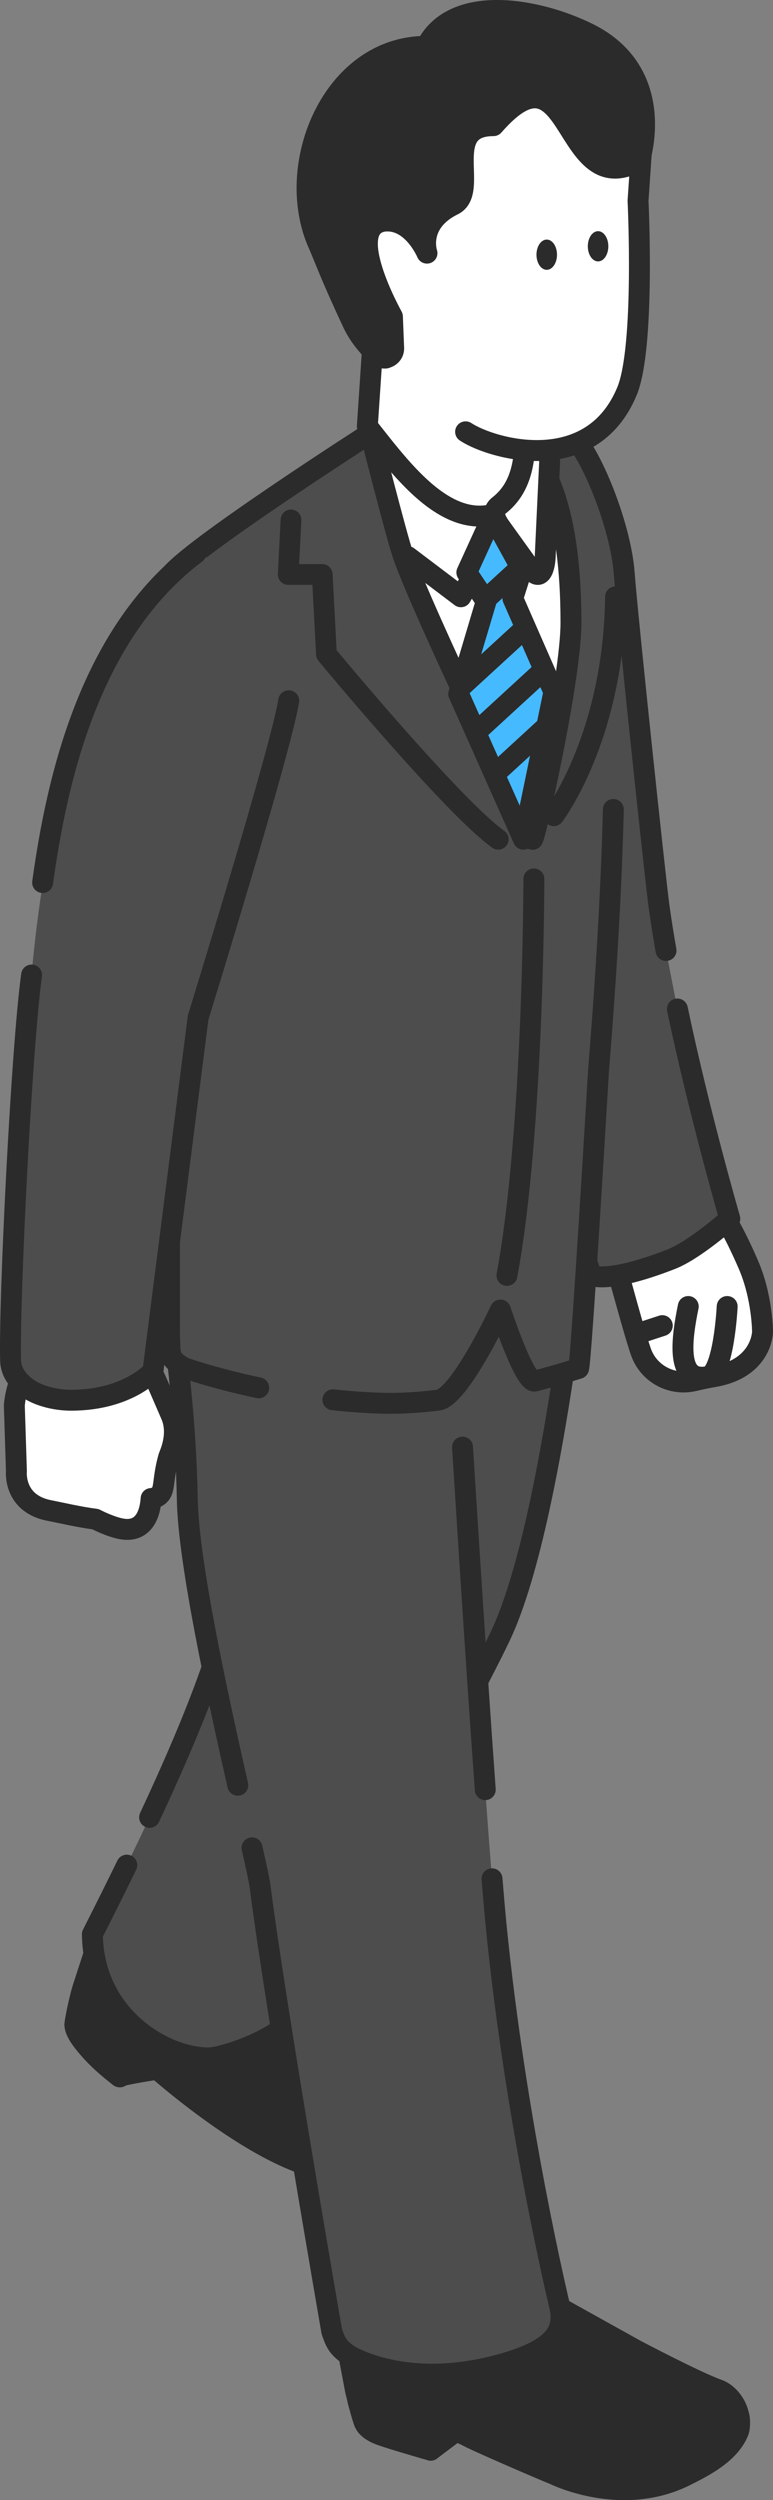
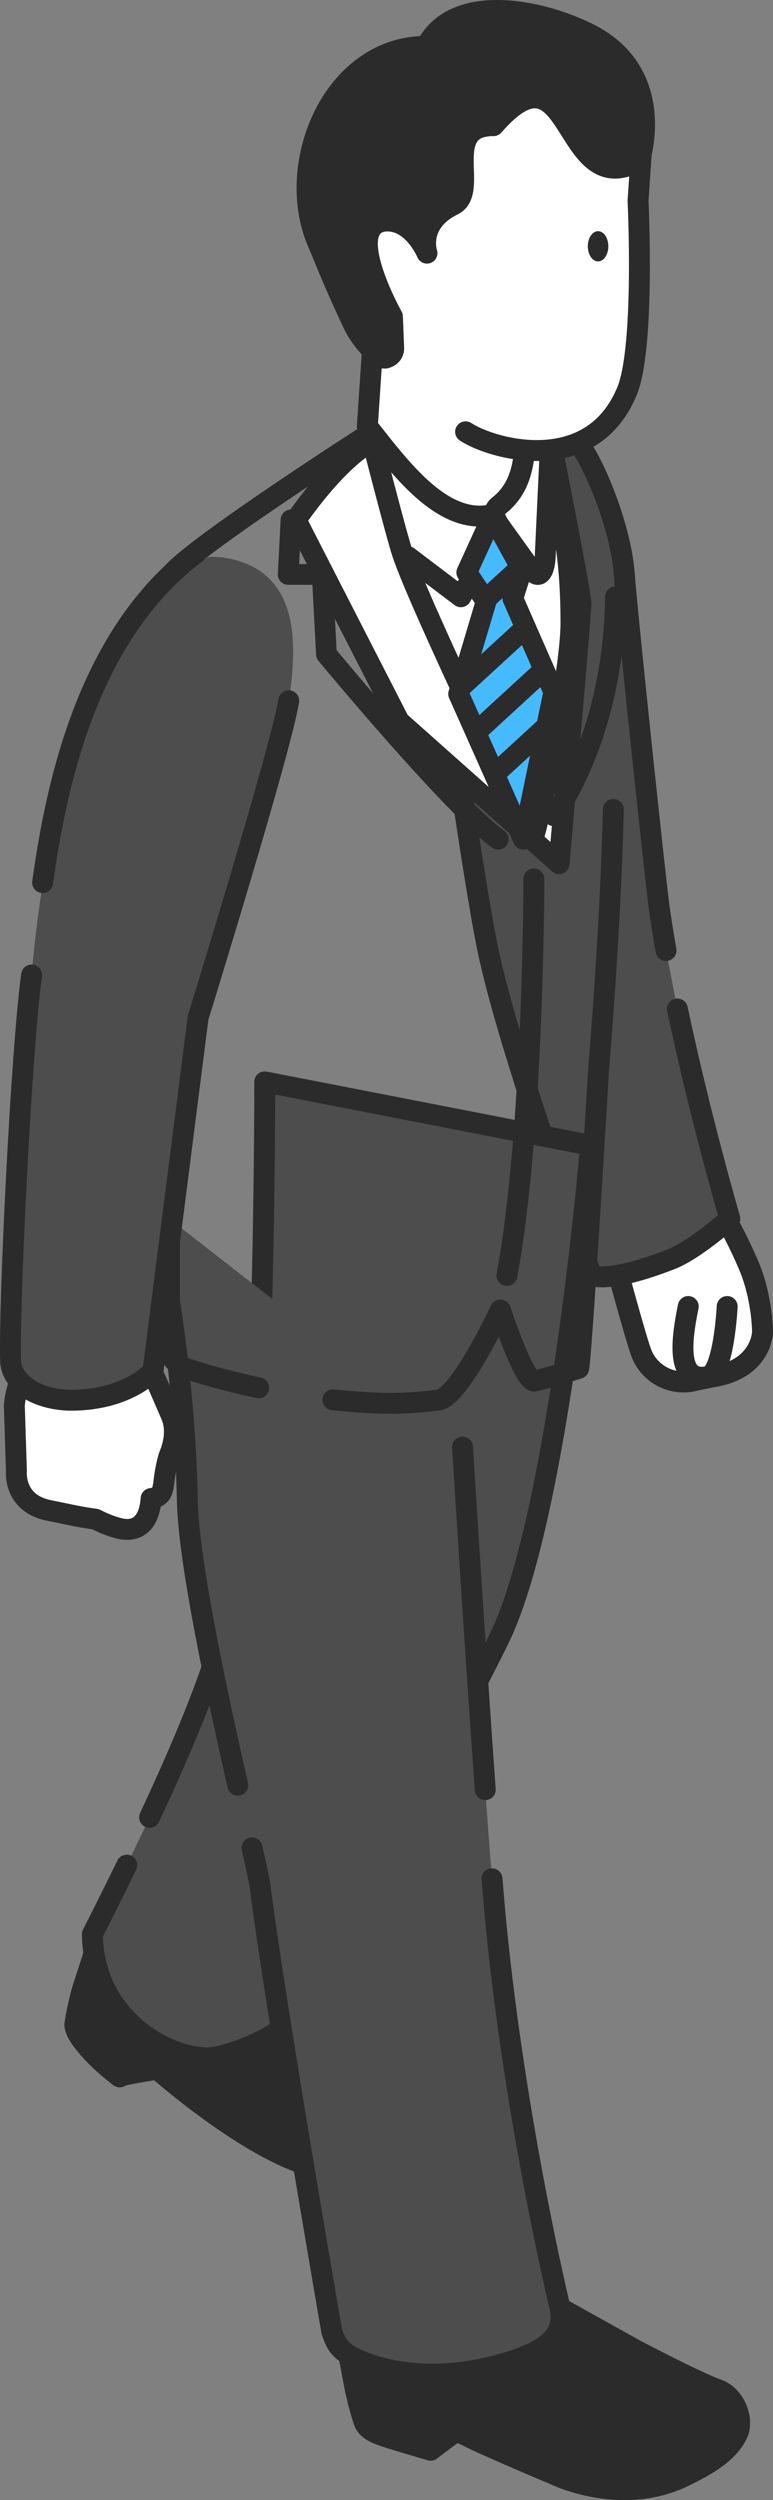
<svg xmlns="http://www.w3.org/2000/svg" id="_レイヤー_2" data-name="レイヤー 2" viewBox="0 0 123.338 398.898">
  <rect x="0" y="0" width="123.338" height="398.898" fill="#808080" stroke="none" />
  <defs>
    <clipPath id="clippath">
      <polygon points="73.173 110.715 77.566 95.952 74.474 91.336 78.579 82.344 83.281 90.894 81.826 95.484 88.361 110.393 83.504 133.908 73.173 110.715" style="fill: none;" />
    </clipPath>
  </defs>
  <g id="design">
    <g>
      <g>
        <g>
          <g>
            <g>
              <path d="M99.918,191.833l11.176-3.448s3.542,2.32,8.325,13.41c2.243,5.21,2.249,10.692,2.249,10.692,0,0-.024,5.81-7.713,7.152-1.092.188-2.197.423-3.229.665-3.593.844-7.241-1.147-8.447-4.577-.009-.027-.019-.054-.029-.081-.967-2.716-3.798-13.204-3.798-13.204-2.051-4.074-.452-9.312,1.464-10.61Z" style="fill: #fff; stroke: #2b2b2b; stroke-linecap: round; stroke-linejoin: round; stroke-width: 3.338px;" />
              <path d="M108.083,160.984c3.584,17.025,8.363,33.459,8.363,33.459,0,0-5.534,4.969-9.36,6.469-10.158,3.958-12.689,2.583-12.689,2.583,0,0-13.143-35.205-16.648-52.437-2.497-12.267-7.295-47.386-7.295-47.386,0,0-6.652-30.689,5.951-36.639,4.074-1.929,9.549-1.768,14.459,2.057,3.199,2.491,8.149,14.651,8.725,22.287.601,7.864,4.998,49.073,5.53,52.971.318,2.347.708,4.799,1.149,7.304" style="fill: #4d4d4d; stroke: #2b2b2b; stroke-linecap: round; stroke-linejoin: round; stroke-width: 3.338px;" />
              <path d="M61.568,385.287c1.615.463,6.322,2.009,6.467,2.057l-.678-3.59,8.796,1.567-2.502,1.888c1.174.4,10.835,4.242,14.314,5.572,0,0,9.691,5.183,20.622.086,3.115-1.446,7.873-3.948,9.303-7.329.068-.159.286,1.579-.104,2.497-1.427,3.392-5.297,5.4-8.364,6.939-10.309,5.185-21.018-.199-21.018-.199-1.816-.719-13.131-5.597-14.006-6.192,0,0-.716-.337-1.653-.69l-4.022,3.035.001.005s-.006-.002-.006-.002l-.002.002-.001-.003c-.096-.027-5.959-1.703-7.957-2.425-2.217-.798-2.528-1.838-2.528-1.838-.133.078-1.135-3.667-1.135-3.667,0,0,.659,1.194,4.474,2.284Z" style="fill: #2b2b2b; stroke: #2b2b2b; stroke-linecap: round; stroke-linejoin: round; stroke-width: 3.338px;" />
              <path d="M82.223,364.258l19.217,10.7s9.654,5.091,13.08,6.298c1.55.544,2.855,2.138,3.282,3.845.274,1.085.184,2.228-.427,3.156-1.569,2.397-5.276,4.713-8.438,6.051-9.364,3.954-20.409-.203-20.409-.203-1.82-.717-14.166-5.714-15.109-6.212-2.632-1.398-4.859-1.728-5.456-.364,0,0,.663,2.967.75,3.403l-10.436-4.571s-1.241-3.273-1.615-5.278l-2.501-13.292,28.061-3.536Z" style="fill: #2b2b2b; stroke: #2b2b2b; stroke-linecap: round; stroke-linejoin: round; stroke-width: 3.338px;" />
              <g>
                <path d="M43.262,312.822l3.053,6.532s4.742,9.37,16.785,17.029c.975.617,2.102,3.863,1.208,5.641-.352.693-.601,1.121-1.356,1.557-2.673,1.539-8.137,1.923-11.47,1.073-7.26-1.846-16.697-7.309-16.697-7.309-1.247-1.487-9.99-7.464-10.475-8.386,0,0-3.965-.725-4.074-.508-.225.486-.967,2.495-1.102,2.919,0,0-6.205-4.434-7.182-8.318-.051-.193.673-4.018,1.305-5.959l4.184-12.88,25.82,8.609Z" style="fill: #2b2b2b; stroke: #2b2b2b; stroke-linecap: round; stroke-linejoin: round; stroke-width: 3.338px;" />
                <path d="M12.407,320.488s1.256,2.443,3.759,4.79c.924.866,3.534,2.76,4.025,3.104-.004.01-.01.024-.014.035.161-.155.26-.191.03-.022-.086.06,2.757-.299,3.636-.088,1.374.328,5.409,2.843,8.683,5.537,0,0,8.08,7.428,19,10.019,3.348.788,8.62.386,11.945-1.246.16-.068.796-.759.9-.892-.016,1.021-.955,2.065-1.503,2.405-3.151,1.977-10.937,2.28-14.193,1.198-10.335-3.426-23.532-15.15-23.532-15.15-.074-.076-5.863.896-6.014,1.119,0,0,.163-.546.388-1.214-.227.586-.425,1.109-.472,1.256,0,0-7.143-5.649-7.092-8.309,0-.153.454-2.539.454-2.539Z" style="fill: #2b2b2b; stroke: #2b2b2b; stroke-linecap: round; stroke-linejoin: round; stroke-width: 3.338px;" />
              </g>
-               <path d="M94.239,182.742s-4.924,58.359-14.43,78.34c-5.963,12.535-30.945,57.546-30.945,57.546-1.002,5.758-13.051,9.748-15.683,9.716-7.239-.068-18.311-6.865-18.44-19.741,23.19-45.658,21.538-52.529,24.131-61.855,3.374-12.173,3.374-74.135,3.374-74.135l51.992,10.13Z" style="fill: #4d4d4d;" />
+               <path d="M94.239,182.742s-4.924,58.359-14.43,78.34c-5.963,12.535-30.945,57.546-30.945,57.546-1.002,5.758-13.051,9.748-15.683,9.716-7.239-.068-18.311-6.865-18.44-19.741,23.19-45.658,21.538-52.529,24.131-61.855,3.374-12.173,3.374-74.135,3.374-74.135Z" style="fill: #4d4d4d;" />
              <path d="M23.869,289.959c13.652-29.211,12.815-35.336,15.004-43.212,3.374-12.173,3.374-74.135,3.374-74.135l51.992,10.13s-4.924,58.359-14.43,78.34c-5.963,12.535-30.945,57.546-30.945,57.546-1.002,5.758-13.051,9.748-15.683,9.716-7.239-.068-18.311-6.865-18.44-19.741,2.01-3.956,3.832-7.622,5.488-11.022" style="fill: none; stroke: #2b2b2b; stroke-linecap: round; stroke-linejoin: round; stroke-width: 3.338px;" />
              <path d="M73.8,230.887s3.654,58.992,5.343,76.143c3.149,31.958,10.141,60.857,10.141,60.857.961,4.088-.826,7.022-9.581,9.406-15.125,4.121-24.041-1.539-24.041-1.539-1.957-1.286-2.204-2.355-2.718-3.737,0,0-9.002-51.854-11.45-71.069-.56-4.428-11.329-46.313-11.607-61.663-.438-24.497-5.663-47.004-5.663-47.004" style="fill: #4d4d4d;" />
              <path d="M37.942,284.836c-3.352-14.802-7.876-35.672-8.055-45.551-.438-24.497-5.663-47.004-5.663-47.004" style="fill: none; stroke: #2b2b2b; stroke-linecap: round; stroke-linejoin: round; stroke-width: 3.338px;" />
              <path d="M78.504,299.763c.233,2.859.449,5.33.639,7.266,3.149,31.958,10.141,60.857,10.141,60.857.961,4.088-.826,7.022-9.581,9.406-15.125,4.121-24.041-1.539-24.041-1.539-1.957-1.286-2.204-2.355-2.718-3.737,0,0-9.002-51.854-11.45-71.069-.106-.84-.58-3.026-1.279-6.122" style="fill: none; stroke: #2b2b2b; stroke-linecap: round; stroke-linejoin: round; stroke-width: 3.338px;" />
              <path d="M73.8,230.887s1.924,31.055,3.625,54.652" style="fill: none; stroke: #2b2b2b; stroke-linecap: round; stroke-linejoin: round; stroke-width: 3.338px;" />
              <path d="M47.231,82.952s7.632-11.444,14.053-13.417c6.423-1.969,26.512.396,26.512.396,0,0,4.901,24.782,4.901,26.362,0,1.579-3.492,41.499-3.492,41.499l-25.505-22.692-16.468-32.147Z" style="fill: #fff; stroke: #2b2b2b; stroke-linecap: round; stroke-linejoin: round; stroke-width: 3.338px;" />
              <g>
-                 <path d="M53.118,223.334c2.474.268,5.059.463,7.712.548,2.892.092,5.989-.111,9.07-.485,3.437-.417,9.947-14.378,9.947-14.378,0,0,3.857,11.758,5.5,11.328,4.189-1.095,6.964-2.019,6.964-2.019.391-.247,3.188-47.543,3.188-47.543,3.834-47.081,1.783-80.515-2.89-93.123-2.982-8.045-6.072-8.751-10.47-8.572,5.117,4.098,8.964,12.78,8.964,30.235,0,9.105-5.347,35.115-5.617,34.582-.256-.506-17.225-37.433-20.706-45.983-2.071-5.085-6.212-18.308-6.212-18.308,0,0-28.865,18.31-31.525,22.377v121.101c.186,2.765-.378,3.685,2.438,5.163,0,0,10.178,3.618,23.638,5.075" style="fill: #4d4d4d;" />
                <path d="M53.118,223.334c2.474.268,5.059.463,7.712.548,2.892.092,5.989-.111,9.07-.485,3.437-.417,9.947-14.378,9.947-14.378,0,0,3.857,11.758,5.5,11.328,4.189-1.095,6.964-2.019,6.964-2.019" style="fill: none; stroke: #2b2b2b; stroke-linecap: round; stroke-linejoin: round; stroke-width: 3.338px;" />
              </g>
              <g>
                <path d="M92.311,218.329c.391-.247,3.188-47.543,3.188-47.543,1.251-15.36,2.062-29.349,2.363-41.637" style="fill: none; stroke: #2b2b2b; stroke-linecap: round; stroke-linejoin: round; stroke-width: 3.338px;" />
                <path d="M88.08,71.483c-1.746-1.581-3.7-2.483-5.941-2.392,5.117,4.098,8.964,12.78,8.964,30.235,0,9.105-5.865,35.115-6.135,34.582-.256-.506-17.742-36.738-20.706-45.474-1.035-3.051-5.176-19.325-5.176-19.325,0,0-29.382,18.819-32.043,22.885v121.101c.186,2.765-.378,3.685,2.438,5.163,0,0,4.64,1.65,11.797,3.17" style="fill: none; stroke: #2b2b2b; stroke-linecap: round; stroke-linejoin: round; stroke-width: 3.338px;" />
              </g>
              <path d="M84.006,79.04c-10.307,9.328-19.229-3.269-25.395-11.02l1.677-25.085,23.863,7.751-.145,28.354Z" style="fill: #fff; stroke: #2b2b2b; stroke-linecap: round; stroke-linejoin: round; stroke-width: 3.338px;" />
              <path d="M79.62,80.647c-1.417,1.107-.354,2.628.403,3.685l4.718,6.561c1.505,1.957,2.213-.235,2.26-2.298l.697-14.853c-.243-7.819-3.648-8.627-3.648-8.627,0,0,.078,1.893-.147,4.285-.292,3.196-.223,8.068-4.282,11.247Z" style="fill: #fff; stroke: #2b2b2b; stroke-linecap: round; stroke-linejoin: round; stroke-width: 3.338px;" />
              <path d="M61.08,34.987l.192-18.819,19.619-6.663,21.866,8.523-.953,14.005.221,20.295c-.199,2.123-1.777,9.589-1.984,10.087-5.7,13.752-21.502,9.274-25.751,6.479-4.356-2.865-8.321-5.119-8.321-5.119-2.896-2.148-3.974-4.318-4.434-6.652-.395-2.029-.326-4.184-.564-6.549-.403-.687-.776-1.447-1.148-2.235-.078-.165-1.81-4.396-1.916-4.653-1.404-3.393-1.125-8.179,3.172-8.701Z" style="fill: #fff;" />
              <path d="M61.536,57.125c-.395-2.029-.326-4.184-.564-6.549-.403-.687-.776-1.447-1.148-2.235-.078-.165-1.81-4.396-1.916-4.653-1.404-3.393-1.125-8.179,3.172-8.701l.192-18.819,19.619-6.663,21.866,8.523-.953,14.005c.001.066,1.137,23.387-1.763,30.383-5.7,13.752-21.502,9.274-25.751,6.479" style="fill: none; stroke: #2b2b2b; stroke-linecap: round; stroke-linejoin: round; stroke-width: 3.338px;" />
              <path d="M101.996,25.645c-12.521,7.054-10.374-20.357-23.252-5.597-8.585,0-2.146,10.543-6.439,12.651-5.948,2.922-4.121,7.886-4.177,7.688,0,0-2.389-5.732-7.035-5.075-6.253,1.198,1.283,14.735,1.52,15.199l.199,5.023c.054,1.362-1.608,2.118-2.612,1.177-1.36-1.274-2.91-3.055-3.884-5.138-3.585-7.644-4.451-10.227-5.473-12.549-5.668-12.528,2.146-31.628,17.17-31.628,4.293-8.434,17.553-6.137,25.755-2.108,12.877,6.326,8.294,20.32,8.228,20.357Z" style="fill: #2b2b2b; stroke: #2b2b2b; stroke-linecap: round; stroke-linejoin: round; stroke-width: 3.338px;" />
              <path d="M2.286,224.236c.36-4.107,2.503-8.623,7-8.151l6.11.652c1.144-1.544,2.694-2.253,4.826-1.585,3.26,1.027,3.507,2.451,7.072,10.62,1.354,3.09-.286,6.357-.376,6.678-1.151,4.074-.417,5.567-1.892,6.377-.337.184-.634.248-.915.262-.133,2.018-.934,5.793-5.165,4.749-1.838-.452-3.712-1.454-3.712-1.454-2.485-.311-5.221-.96-7.397-1.388-5.777-1.137-5.217-6.297-5.217-6.297l-.335-10.463Z" style="fill: #fff; stroke: #2b2b2b; stroke-linecap: round; stroke-linejoin: round; stroke-width: 3.338px;" />
              <path d="M11.462,223.406c-3.859.024-6.325-1.453-6.325-1.453,0,0-3.35-1.698-3.442-4.82-.278-9.336,2.372-50.008,3.348-61.566,1.761-20.855,6.937-39.163,6.937-39.163-.041.193,9.693-29.626,23.683-27.452,11.73,1.818,12.031,12.764,10.405,22.851-1.276,7.944-14.454,50.542-14.454,50.542l-7.207,56.431s-3.973,4.585-12.945,4.629Z" style="fill: #4d4d4d;" />
              <path d="M6.802,140.81c2.283-16.562,7.532-39.84,24.467-52.563" style="fill: none; stroke: #2b2b2b; stroke-linecap: round; stroke-linejoin: round; stroke-width: 3.338px;" />
              <path d="M46.067,111.804c-1.276,7.944-14.454,50.542-14.454,50.542l-7.207,56.431s-3.973,4.585-12.945,4.629c-3.859.024-6.325-1.453-6.325-1.453,0,0-3.35-1.698-3.442-4.82-.278-9.336,1.746-50.076,3.348-61.566" style="fill: none; stroke: #2b2b2b; stroke-linecap: round; stroke-linejoin: round; stroke-width: 3.338px;" />
            </g>
            <path d="M85.183,140.234s0,40.062-4.293,63.256" style="fill: #fff; stroke: #2b2b2b; stroke-linecap: round; stroke-linejoin: round; stroke-width: 3.338px;" />
          </g>
          <ellipse cx="95.427" cy="39.297" rx="1.638" ry="2.414" style="fill: #2b2b2b;" />
-           <ellipse cx="87.236" cy="40.638" rx="1.638" ry="2.414" style="fill: #2b2b2b;" />
        </g>
        <polyline points="79.791 84.366 73.541 95.215 65.074 88.81" style="fill: none; stroke: #2b2b2b; stroke-linecap: round; stroke-linejoin: round; stroke-width: 3.338px;" />
        <path d="M116.027,208.452s-.526,10.681-3.106,11.188c-5.176,1.017-4.141-6.103-3.106-11.188" style="fill: #fff; stroke: #2b2b2b; stroke-linecap: round; stroke-linejoin: round; stroke-width: 3.338px;" />
-         <line x1="105.674" y1="211.504" x2="102.568" y2="212.521" style="fill: #fff; stroke: #2b2b2b; stroke-linecap: round; stroke-linejoin: round; stroke-width: 3.338px;" />
      </g>
      <path d="M46.431,82.952l-.445,8.704h5.427l.676,12.733s20.165,24.363,27.411,29.519" style="fill: none; stroke: #2b2b2b; stroke-linecap: round; stroke-linejoin: round; stroke-width: 3.308px;" />
      <path d="M88.361,130.157s9.565-12.488,9.84-34.942" style="fill: none; stroke: #2b2b2b; stroke-linecap: round; stroke-linejoin: round; stroke-width: 3.308px;" />
      <polygon points="73.173 110.715 77.566 95.952 74.474 91.336 78.579 82.344 83.281 90.894 81.826 95.484 88.361 110.393 83.504 133.908 73.173 110.715" style="fill: #46baff;" />
      <g style="clip-path: url(#clippath);">
        <g>
          <line x1="92.986" y1="91.751" x2="64.776" y2="117.677" style="fill: #cb003b; stroke: #2b2b2b; stroke-linecap: round; stroke-linejoin: round; stroke-width: 3.308px;" />
          <line x1="92.986" y1="101.171" x2="64.776" y2="127.097" style="fill: #cb003b; stroke: #2b2b2b; stroke-linecap: round; stroke-linejoin: round; stroke-width: 3.308px;" />
          <line x1="92.986" y1="110.591" x2="64.776" y2="136.517" style="fill: #cb003b; stroke: #2b2b2b; stroke-linecap: round; stroke-linejoin: round; stroke-width: 3.308px;" />
          <line x1="92.986" y1="81.405" x2="64.776" y2="107.331" style="fill: #cb003b; stroke: #2b2b2b; stroke-linecap: round; stroke-linejoin: round; stroke-width: 3.308px;" />
        </g>
      </g>
      <polygon points="73.173 110.715 77.566 95.952 74.474 91.336 78.579 82.344 83.281 90.894 81.826 95.484 88.361 110.393 83.504 133.908 73.173 110.715" style="fill: none; stroke: #2b2b2b; stroke-linecap: round; stroke-linejoin: round; stroke-width: 3.308px;" />
    </g>
  </g>
</svg>